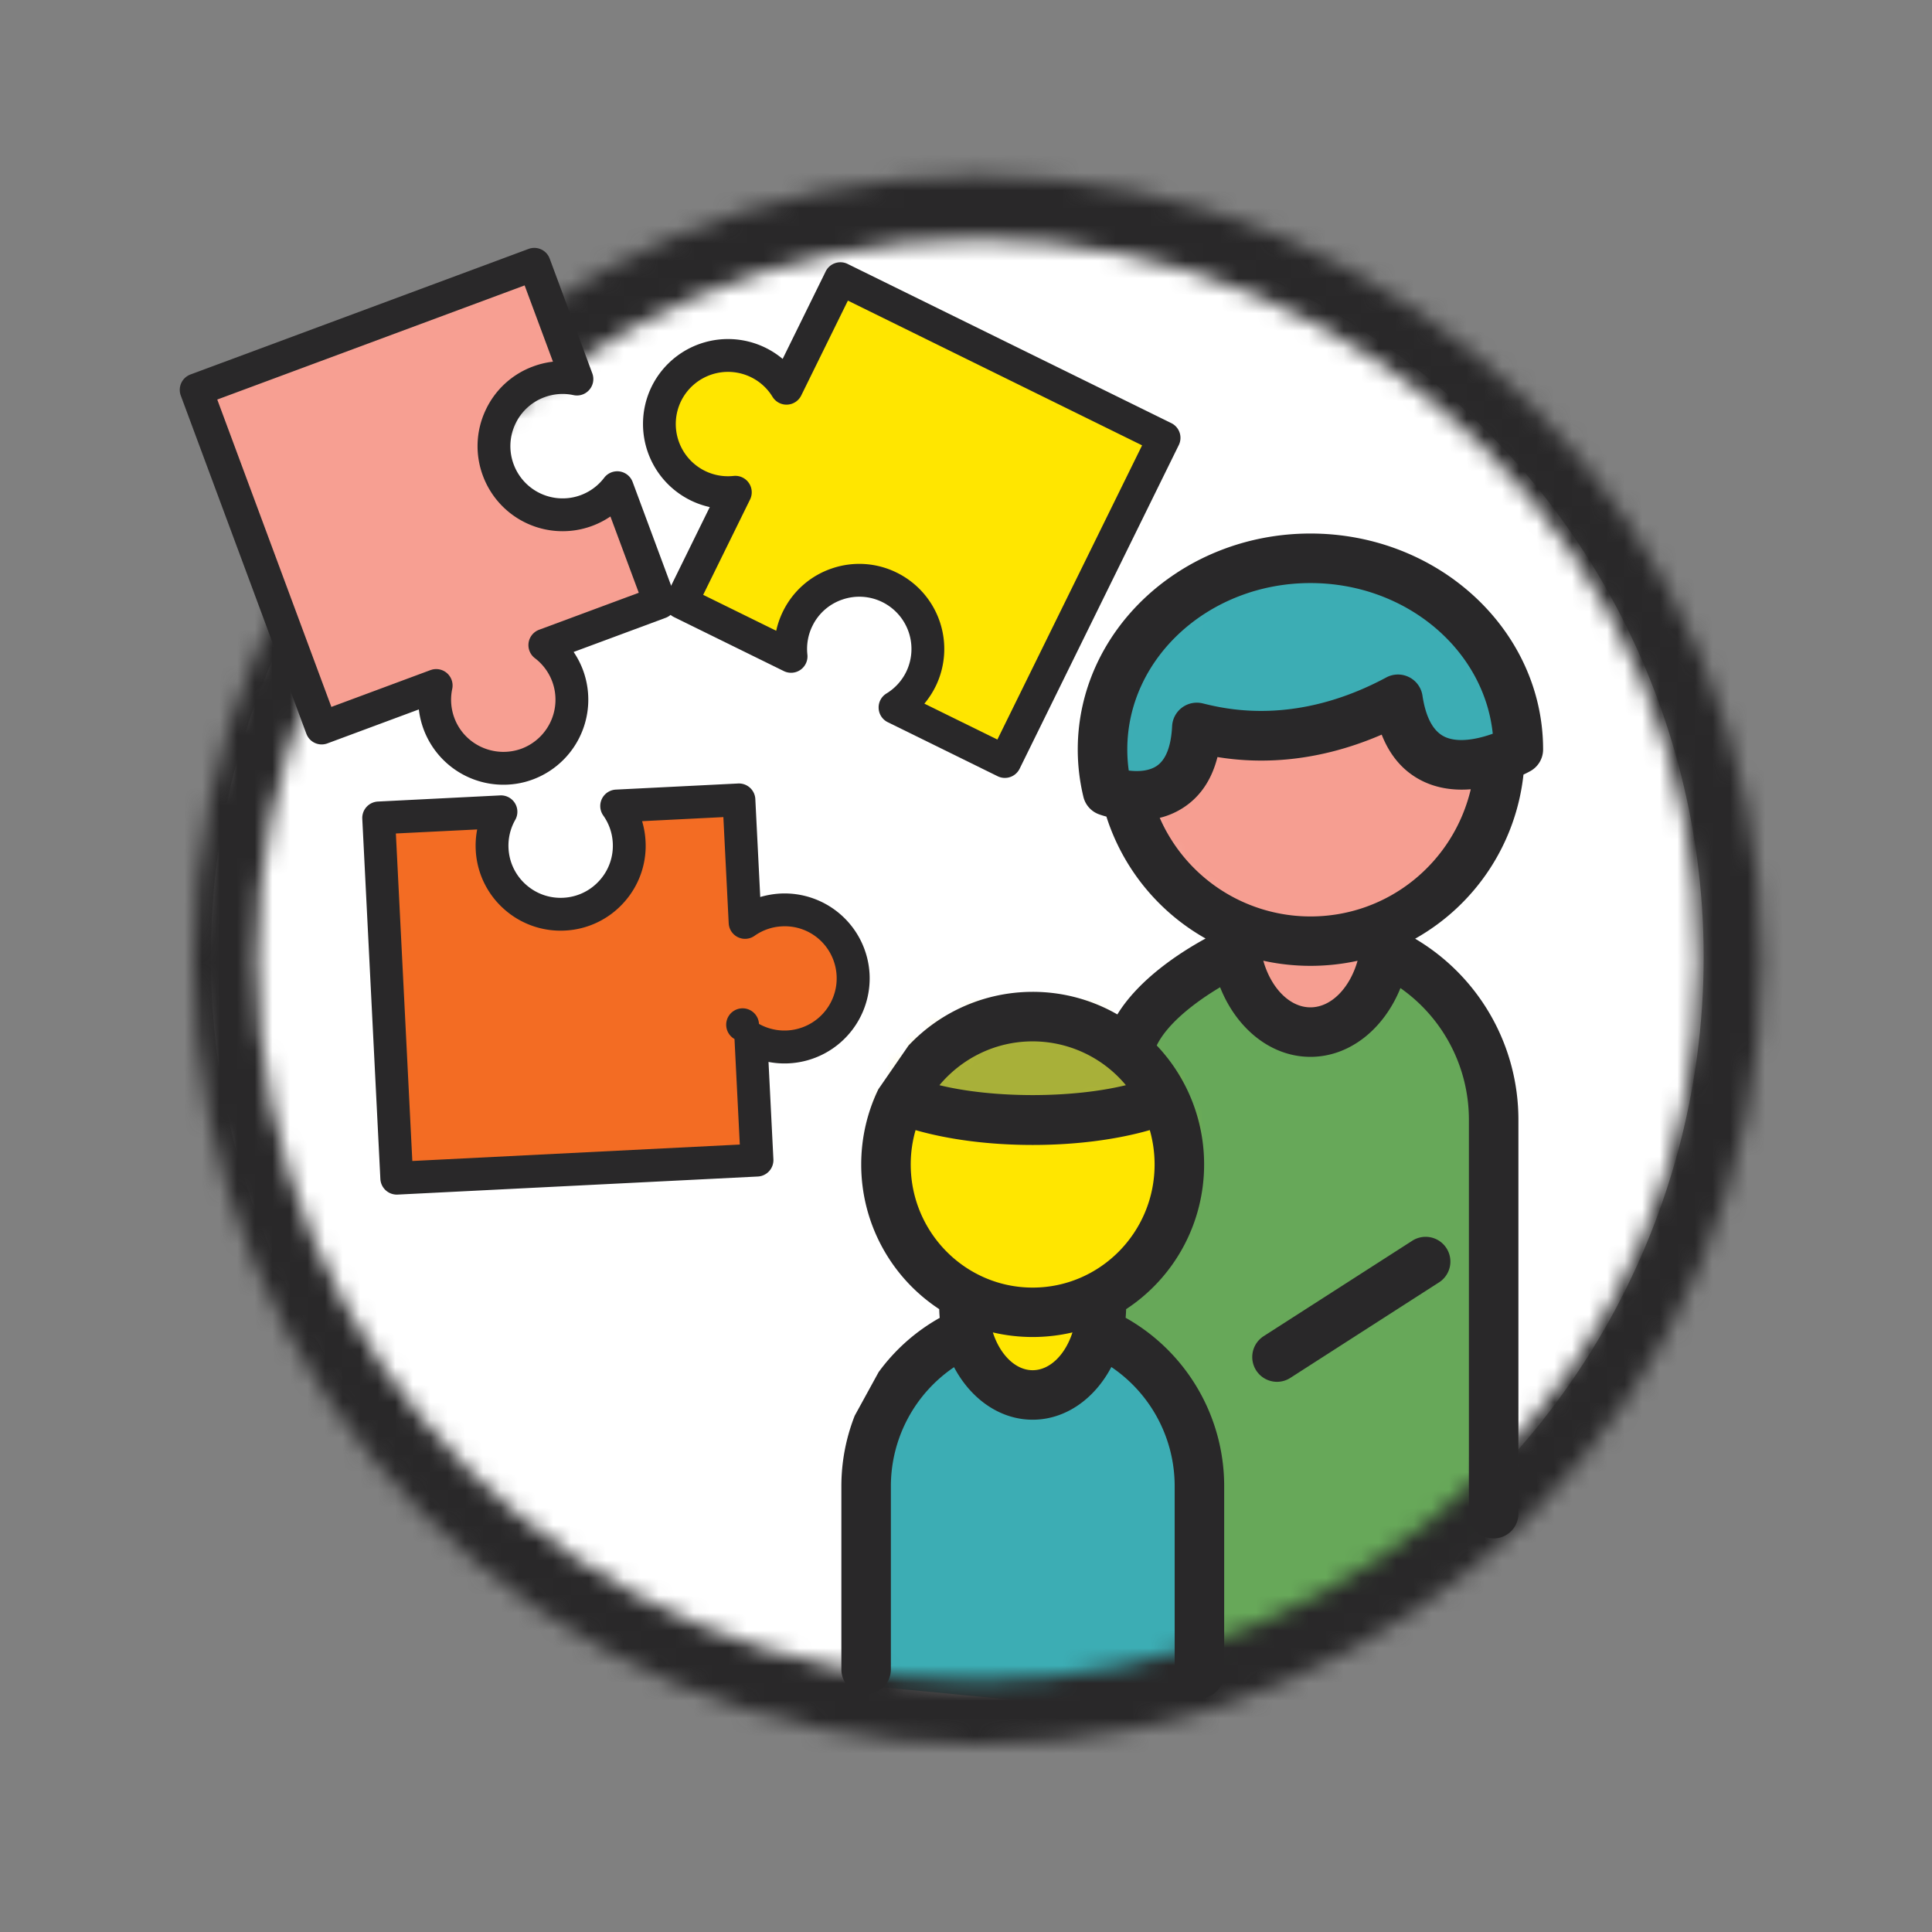
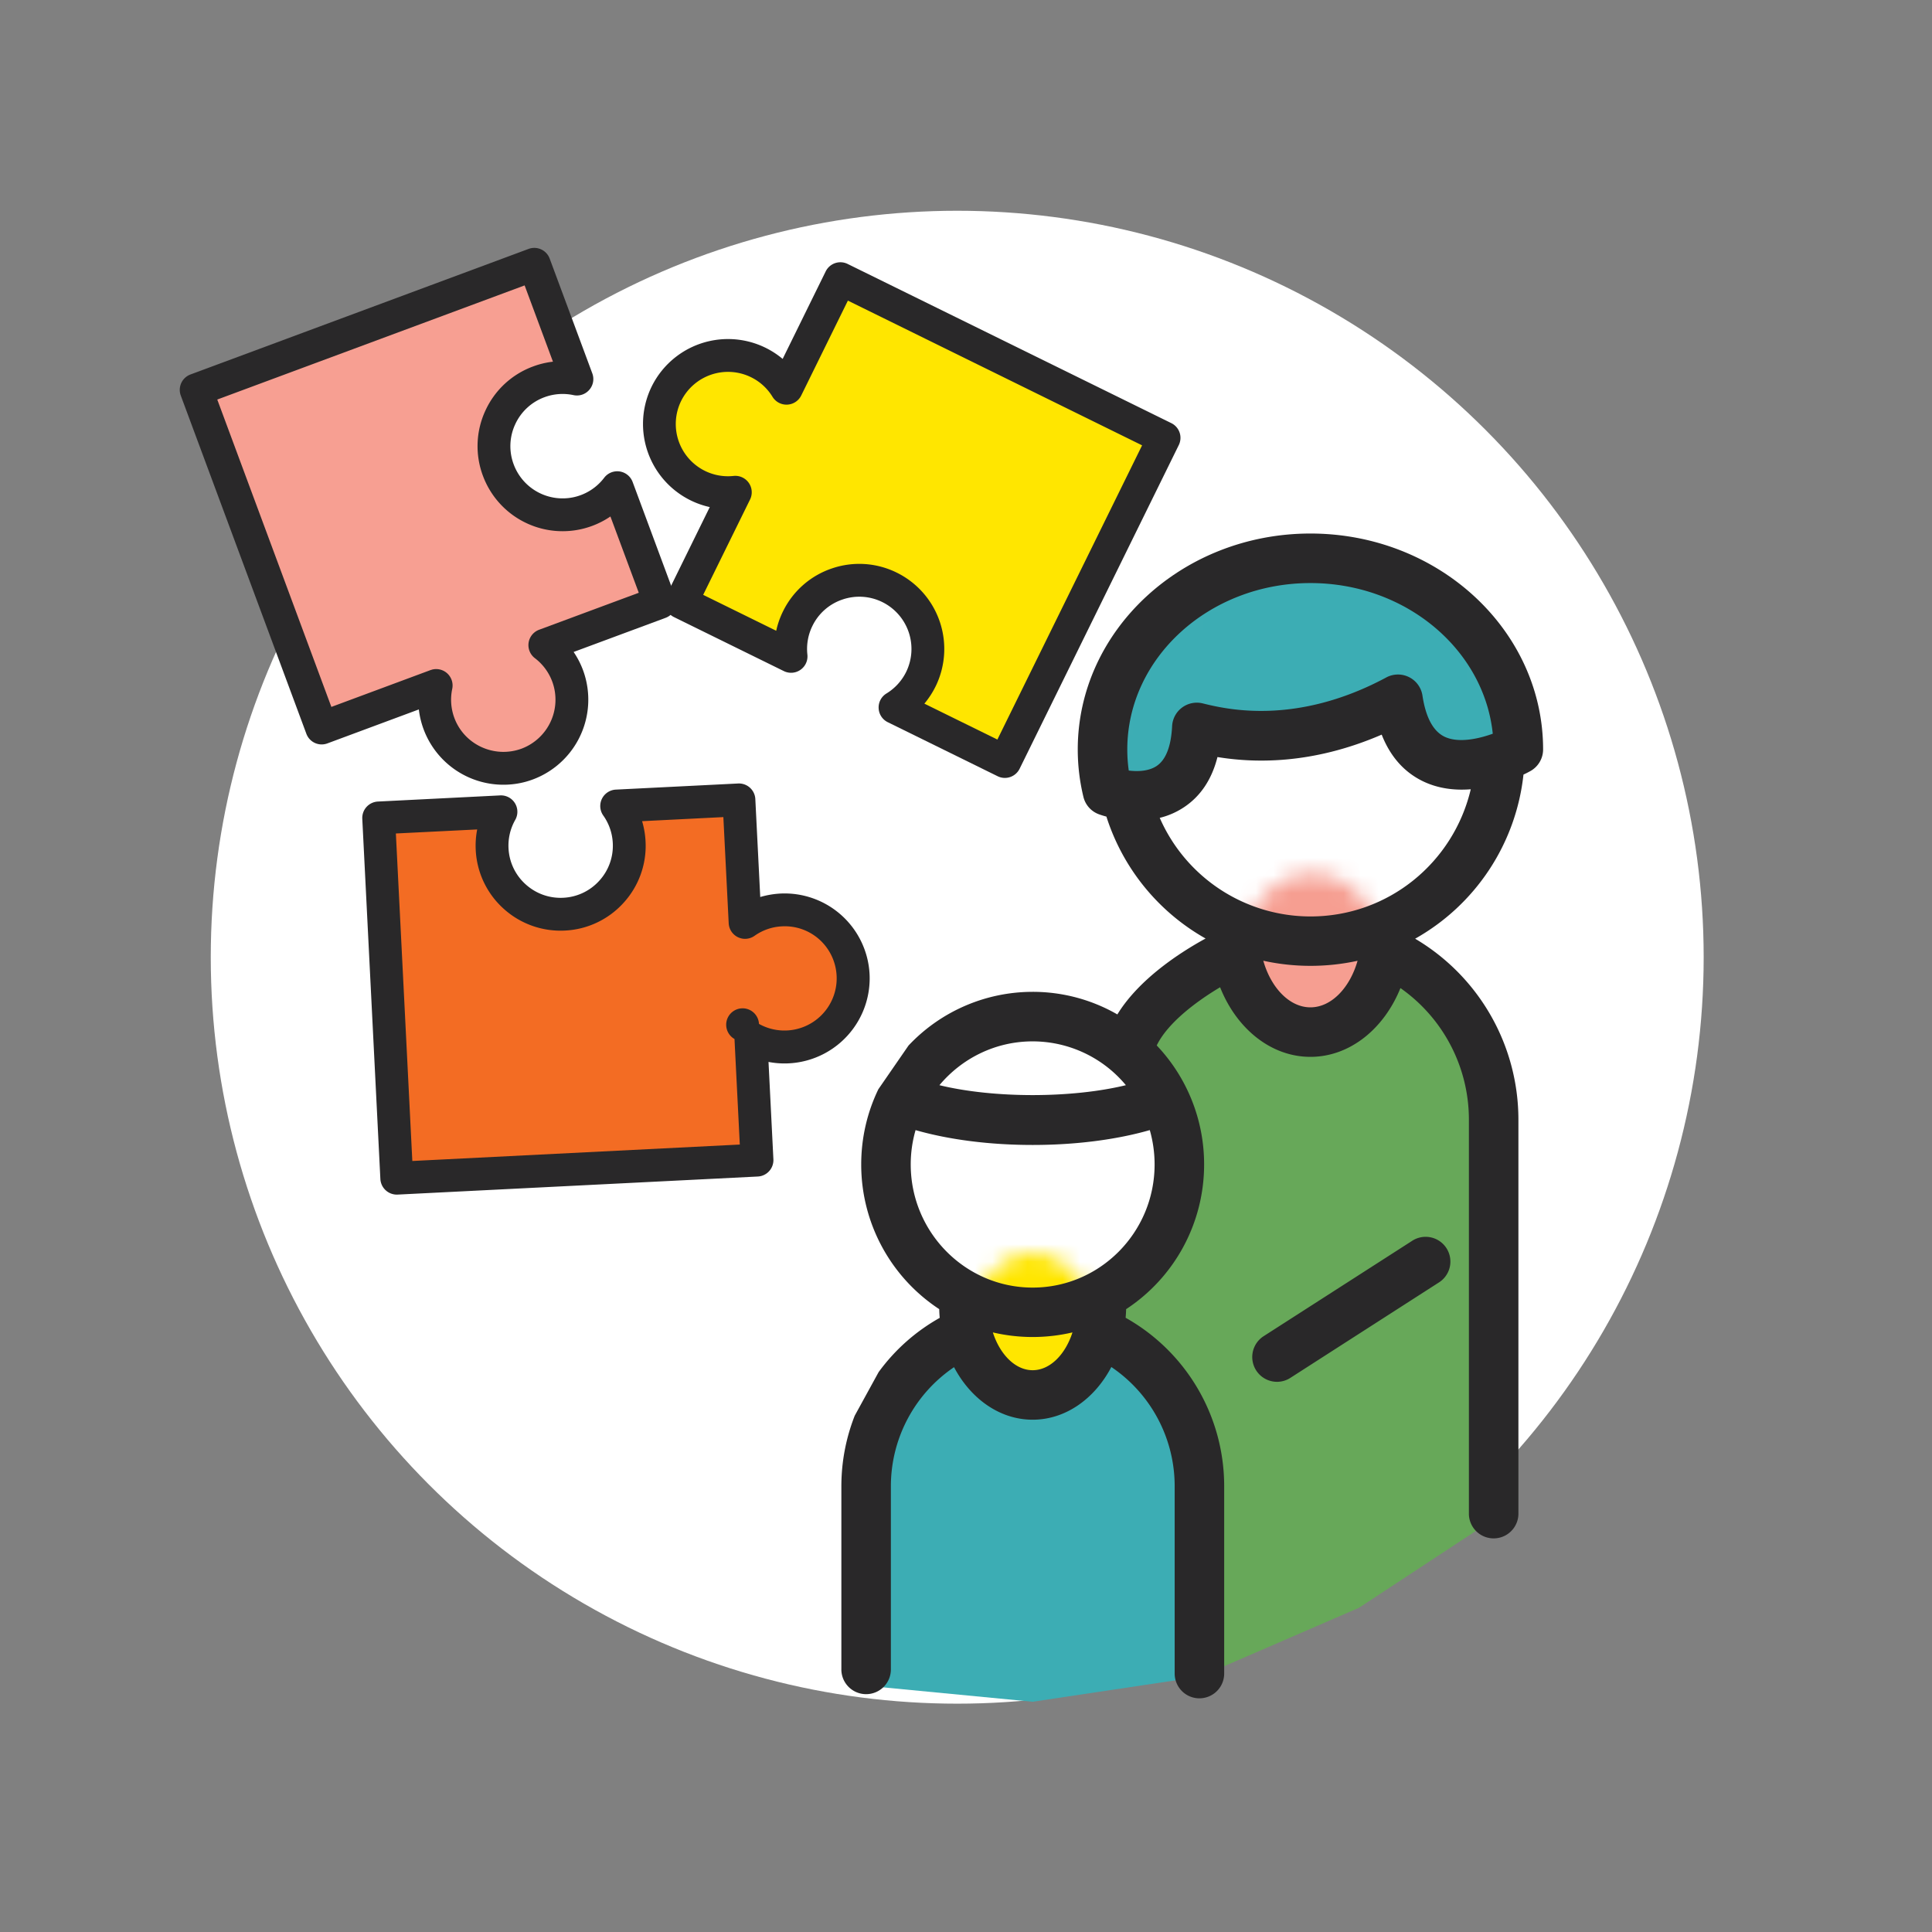
<svg xmlns="http://www.w3.org/2000/svg" xmlns:xlink="http://www.w3.org/1999/xlink" viewBox="0 0 110 110">
  <rect x="0" y="0" width="110" height="110" fill="#808080" stroke="none" />
  <defs>
-     <path id="a" d="M.523 10.132c0 5.568 4.562 10.082 10.188 10.082 5.627 0 10.188-4.514 10.188-10.082 0-5.566-4.561-10.078-10.188-10.078C5.085.054.523 4.566.523 10.132z" />
    <path id="c" d="M.715 5.054c0 2.574 1.789 4.662 3.996 4.662 2.206 0 3.995-2.088 3.995-4.662S6.917.393 4.711.393C2.504.393.715 2.48.715 5.054z" />
-     <path id="e" d="M.092 8.682c0 4.748 3.898 8.595 8.704 8.595 4.807 0 8.703-3.847 8.703-8.595 0-4.745-3.896-8.595-8.703-8.595C3.99.087.092 3.937.092 8.682z" />
    <path id="g" d="M.383 3.994c0 2.194 1.527 3.976 3.413 3.976 1.885 0 3.414-1.782 3.414-3.976C7.21 1.799 5.681.02 3.796.02 1.91.02.383 1.799.383 3.994z" />
    <path id="i" d="M.774 11.338c0 .814.096 1.605.281 2.368 0 0 4.815 1.736 5.088-3.623 1.581.387 5.89 1.381 11.452-1.603.928 6.134 6.853 2.858 6.853 2.858 0-6.011-5.299-10.884-11.837-10.884C6.074.454.774 5.327.774 11.338z" />
-     <path id="k" d="M.63 5.146s6.633 2.709 14.651-.233c0 0-2.531-4.437-7.193-4.437C3.427.476.63 5.146.63 5.146z" />
-     <path id="m" d="M0 45.334C0 69.963 20.037 90 44.667 90c24.628 0 44.666-20.037 44.666-44.666 0-24.63-20.038-44.668-44.666-44.668C20.037.666 0 20.704 0 45.334zm3.637 0c0-22.625 18.405-41.032 41.03-41.032 22.624 0 41.028 18.407 41.028 41.032 0 22.624-18.404 41.031-41.028 41.031-22.625 0-41.03-18.407-41.03-41.031z" />
  </defs>
  <g fill="none" fill-rule="evenodd">
    <circle cx="54.5" cy="54.5" r="42.5" fill="#FFF" />
    <path fill="#3CADB4" d="M58.796 96.89l10.701-1.604s1.218-18.541-7.478-19.157h-7.458s-7.226 1.362-5.527 19.822l9.762.94z" />
    <path fill="#67A859" d="M79.554 54.388s5.915 2.376 5.915 8.324v23.506l-8.09 5.32-8.648 3.747s1.013-15.973-4.98-18.787c-1.466-1.598-.267-3.197-.267-3.197s6.216-5.327 1.039-13.673c2.81-4.872 5.705-5.676 15.03-5.24" />
    <g transform="translate(64 33.334)">
      <mask id="b" fill="#fff">
        <use xlink:href="#a" />
      </mask>
      <path fill="#F69E91" d="M-3.969 24.706h29.361V-4.439H-3.969z" mask="url(#b)" />
    </g>
    <g transform="translate(70 49.334)">
      <mask id="d" fill="#fff">
        <use xlink:href="#c" />
      </mask>
      <path fill="#F69E91" d="M-3.777 14.208h16.976V-4.099H-3.777z" mask="url(#d)" />
    </g>
    <g transform="translate(50 57.334)">
      <mask id="f" fill="#fff">
        <use xlink:href="#e" />
      </mask>
      <path fill="#FFE600" d="M-4.4 21.77h26.392V-4.404H-4.4z" mask="url(#f)" />
    </g>
    <g transform="translate(55 71.334)">
      <mask id="h" fill="#fff">
        <use xlink:href="#g" />
      </mask>
      <path fill="#FFE600" d="M-4.109 12.462h15.811V-4.472H-4.109z" mask="url(#h)" />
    </g>
    <g transform="translate(62 31.334)">
      <mask id="j" fill="#fff">
        <use xlink:href="#i" />
      </mask>
      <path fill="#3CADB4" d="M-3.719 18.467H28.94V-4.038H-3.719z" mask="url(#j)" />
    </g>
    <g transform="translate(51 57.334)">
      <mask id="l" fill="#fff">
        <use xlink:href="#k" />
      </mask>
      <path fill="#A8B039" d="M-3.862 10.776h23.635V-4.016H-3.862z" mask="url(#l)" />
    </g>
    <path fill="#292829" d="M72.707 78.675a1.411 1.411 0 0 1-.764-2.596l8.437-5.417a1.409 1.409 0 1 1 1.523 2.37l-8.436 5.419a1.4 1.4 0 0 1-.76.224m-8.44-34.803c.51.063 1.138.042 1.59-.262.524-.354.82-1.116.878-2.265a1.409 1.409 0 0 1 1.743-1.297c1.307.32 5.286 1.295 10.451-1.477a1.41 1.41 0 0 1 2.06 1.033c.186 1.233.605 2.019 1.243 2.334.797.393 1.965.123 2.76-.163-.499-4.805-4.964-8.578-10.382-8.578-5.75 0-10.427 4.25-10.427 9.475 0 .402.028.804.084 1.2m1.764 2.693a9.371 9.371 0 0 0 8.58 5.614c4.43 0 8.14-3.06 9.128-7.241-.887.07-1.85-.027-2.753-.471-1.056-.522-1.833-1.405-2.318-2.64-4.032 1.743-7.35 1.603-9.35 1.276-.322 1.27-.96 2.229-1.908 2.858a4.363 4.363 0 0 1-1.379.604m5.896 8.135c.436 1.538 1.49 2.654 2.683 2.654 1.194 0 2.247-1.115 2.684-2.651a12.566 12.566 0 0 1-5.367-.003m-18.44 7.086c3.094.752 7.521.752 10.616 0a6.906 6.906 0 0 0-5.308-2.495c-2.126 0-4.032.97-5.308 2.495m-1.358 2.558a7.016 7.016 0 0 0-.276 1.957c0 3.865 3.115 7.009 6.942 7.009 3.83 0 6.943-3.144 6.943-7.01 0-.68-.096-1.335-.274-1.957-1.913.549-4.232.846-6.669.846-2.437 0-4.755-.297-6.666-.845m4.4 11.518c.405 1.258 1.28 2.152 2.266 2.152.987 0 1.863-.894 2.266-2.152a9.944 9.944 0 0 1-4.533 0M68.29 96.696a1.41 1.41 0 0 1-1.409-1.411V84.622a8.184 8.184 0 0 0-3.606-6.79c-.947 1.803-2.6 3-4.48 3-1.875 0-3.527-1.193-4.476-2.991a8.185 8.185 0 0 0-3.596 6.78v10.39a1.41 1.41 0 1 1-2.819 0V84.62c0-1.4.267-2.758.76-4.016l1.36-2.48a10.898 10.898 0 0 1 3.48-3.091 6.805 6.805 0 0 1-.028-.496 9.844 9.844 0 0 1-4.442-8.237c0-1.535.351-2.99.977-4.284l1.717-2.488a9.704 9.704 0 0 1 7.067-3.057 9.66 9.66 0 0 1 4.823 1.286c1.245-2.033 3.604-3.547 5.023-4.322a12.24 12.24 0 0 1-5.647-6.942 4.779 4.779 0 0 1-.417-.128 1.405 1.405 0 0 1-.892-.994 11.5 11.5 0 0 1-.322-2.7c0-6.778 5.944-12.294 13.247-12.294 7.305 0 13.248 5.516 13.248 12.294 0 .513-.279.985-.728 1.233a6.638 6.638 0 0 1-.39.198 12.236 12.236 0 0 1-6.168 9.344 11.967 11.967 0 0 1 5.88 10.307v22.464a1.41 1.41 0 0 1-2.819 0V63.754a9.15 9.15 0 0 0-3.898-7.497c-.935 2.318-2.88 3.916-5.125 3.916-2.257 0-4.215-1.62-5.142-3.963-1.369.816-2.984 2.03-3.609 3.313a9.83 9.83 0 0 1 2.698 6.778 9.845 9.845 0 0 1-4.44 8.237 7.999 7.999 0 0 1-.029.49 10.997 10.997 0 0 1 5.612 9.594v10.663a1.41 1.41 0 0 1-1.41 1.41" />
    <g transform="translate(11 9.334)">
      <mask id="n" fill="#fff">
        <use xlink:href="#m" />
      </mask>
      <path fill="#292829" d="M-5 95h99.332V-4.334H-5z" mask="url(#n)" />
    </g>
    <g>
      <path fill="#FFE600" d="M51.16 40.037l5.792 2.848 8.746-17.784-17.756-8.73-3.097 6.301a3.813 3.813 0 0 0-1.828-1.959 3.837 3.837 0 0 0-5.138 1.75 3.837 3.837 0 0 0 1.75 5.138 3.806 3.806 0 0 0 2.667.251l-3.098 6.302 5.964 2.933a3.74 3.74 0 0 1 .371-1.785 3.796 3.796 0 0 1 6.814 3.35 3.772 3.772 0 0 1-1.187 1.385" />
      <path fill="#292829" d="M52.63 40.062l4.157 2.045 8.239-16.751-16.751-8.24-2.657 5.402a.934.934 0 0 1-1.635.074 2.945 2.945 0 0 0-1.223-1.115 2.978 2.978 0 0 0-3.98 1.354 2.976 2.976 0 0 0 1.356 3.979 2.97 2.97 0 0 0 1.63.288.935.935 0 0 1 .94 1.34l-2.67 5.43 4.159 2.045c.082-.38.212-.75.384-1.101a4.809 4.809 0 0 1 2.784-2.447 4.814 4.814 0 0 1 3.698.24 4.845 4.845 0 0 1 2.207 6.479h-.001c-.174.354-.388.68-.637.978zm4.483 4.224a.914.914 0 0 1-.312-.091l-6.255-3.076a.93.93 0 0 1-.52-.796.93.93 0 0 1 .447-.84 2.975 2.975 0 0 0 1.118-1.223 2.977 2.977 0 0 0-1.355-3.98 2.957 2.957 0 0 0-2.271-.145 2.942 2.942 0 0 0-1.708 1.5 2.964 2.964 0 0 0-.288 1.634.934.934 0 0 1-1.341.94l-6.255-3.075a.931.931 0 0 1-.425-1.251l2.463-5.012a4.847 4.847 0 0 1-3.307-6.864 4.845 4.845 0 0 1 7.457-1.572l2.45-4.982a.934.934 0 0 1 1.25-.425l18.428 9.063a.933.933 0 0 1 .426 1.25L58.052 43.77a.936.936 0 0 1-.94.516z" />
      <path fill="#F36C23" d="M28.465 46.532l-6.447.324.992 19.792 19.762-.99-.352-7.014a3.804 3.804 0 0 0 2.55.825 3.839 3.839 0 0 0-.386-7.666 3.8 3.8 0 0 0-2.453 1.075l-.352-7.013-6.637.333c.305.515.51 1.1.542 1.74a3.798 3.798 0 0 1-3.602 3.982 3.795 3.795 0 0 1-3.982-3.602 3.752 3.752 0 0 1 .365-1.786" />
      <path fill="#292829" d="M23.476 66.102l18.645-.936-.302-6.01a.934.934 0 1 1 1.394-.86 2.973 2.973 0 0 0 3.455-4.791 2.946 2.946 0 0 0-2.142-.763 2.941 2.941 0 0 0-1.565.539.933.933 0 0 1-1.472-.715l-.304-6.044-4.627.232c.11.372.179.758.197 1.15a4.804 4.804 0 0 1-1.244 3.49 4.81 4.81 0 0 1-3.347 1.588 4.82 4.82 0 0 1-3.491-1.245 4.812 4.812 0 0 1-1.587-3.348v-.001a4.862 4.862 0 0 1 .083-1.163l-4.63.23.937 18.647zm19.872.852a1.006 1.006 0 0 1-.2.032l-20.511 1.029a.938.938 0 0 1-.98-.886l-1.03-20.511a.937.937 0 0 1 .887-.981l6.962-.35a.934.934 0 0 1 .859 1.395 2.96 2.96 0 0 0-.382 1.614 2.95 2.95 0 0 0 .974 2.054c.589.533 1.35.805 2.144.765a2.95 2.95 0 0 0 2.054-.975 2.944 2.944 0 0 0 .764-2.142 2.949 2.949 0 0 0-.542-1.567.936.936 0 0 1 .716-1.474l6.962-.348a.934.934 0 0 1 .98.886l.28 5.577a5.082 5.082 0 0 1 1.147-.197 4.846 4.846 0 0 1 5.078 4.59 4.848 4.848 0 0 1-5.754 4.997l.278 5.543a.937.937 0 0 1-.686.949z" />
      <path fill="#F79F92" d="M32.533 21.622l-2.247-6.052-18.578 6.9 6.887 18.548 6.583-2.445a3.799 3.799 0 0 0-.02 2.68 3.839 3.839 0 1 0 7.195-2.673 3.805 3.805 0 0 0-1.763-2.017l6.583-2.444-2.314-6.23a3.763 3.763 0 0 1-1.496 1.04 3.797 3.797 0 0 1-2.643-7.119 3.76 3.76 0 0 1 1.813-.188" />
      <path fill="#292829" d="M24.587 38.128a.934.934 0 0 1 1.161 1.094 2.976 2.976 0 0 0 .121 1.653c.571 1.536 2.285 2.312 3.822 1.752a2.979 2.979 0 0 0 1.751-3.823 2.975 2.975 0 0 0-.986-1.329.934.934 0 0 1 .24-1.62l5.673-2.105-1.614-4.344a4.839 4.839 0 0 1-7.26-2.318 4.808 4.808 0 0 1 .138-3.702 4.808 4.808 0 0 1 2.715-2.52 4.767 4.767 0 0 1 1.135-.273L29.87 16.25l-17.5 6.498 6.497 17.501 5.642-2.096.078-.024zm5.35 6.381a4.848 4.848 0 0 1-6.09-4.117l-5.204 1.933a.929.929 0 0 1-1.201-.551l-7.149-19.252a.935.935 0 0 1 .55-1.2l19.253-7.15a.934.934 0 0 1 1.2.55l2.427 6.536a.93.93 0 0 1-.17.936.927.927 0 0 1-.902.302 2.963 2.963 0 0 0-1.652.12 2.955 2.955 0 0 0-1.668 1.548 2.953 2.953 0 0 0-.085 2.273 2.972 2.972 0 0 0 5.153.765.935.935 0 0 1 1.62.238l2.426 6.535a.932.932 0 0 1-.549 1.202L32.66 37.12c.217.32.397.666.534 1.034a4.848 4.848 0 0 1-3.258 6.355z" />
    </g>
  </g>
</svg>